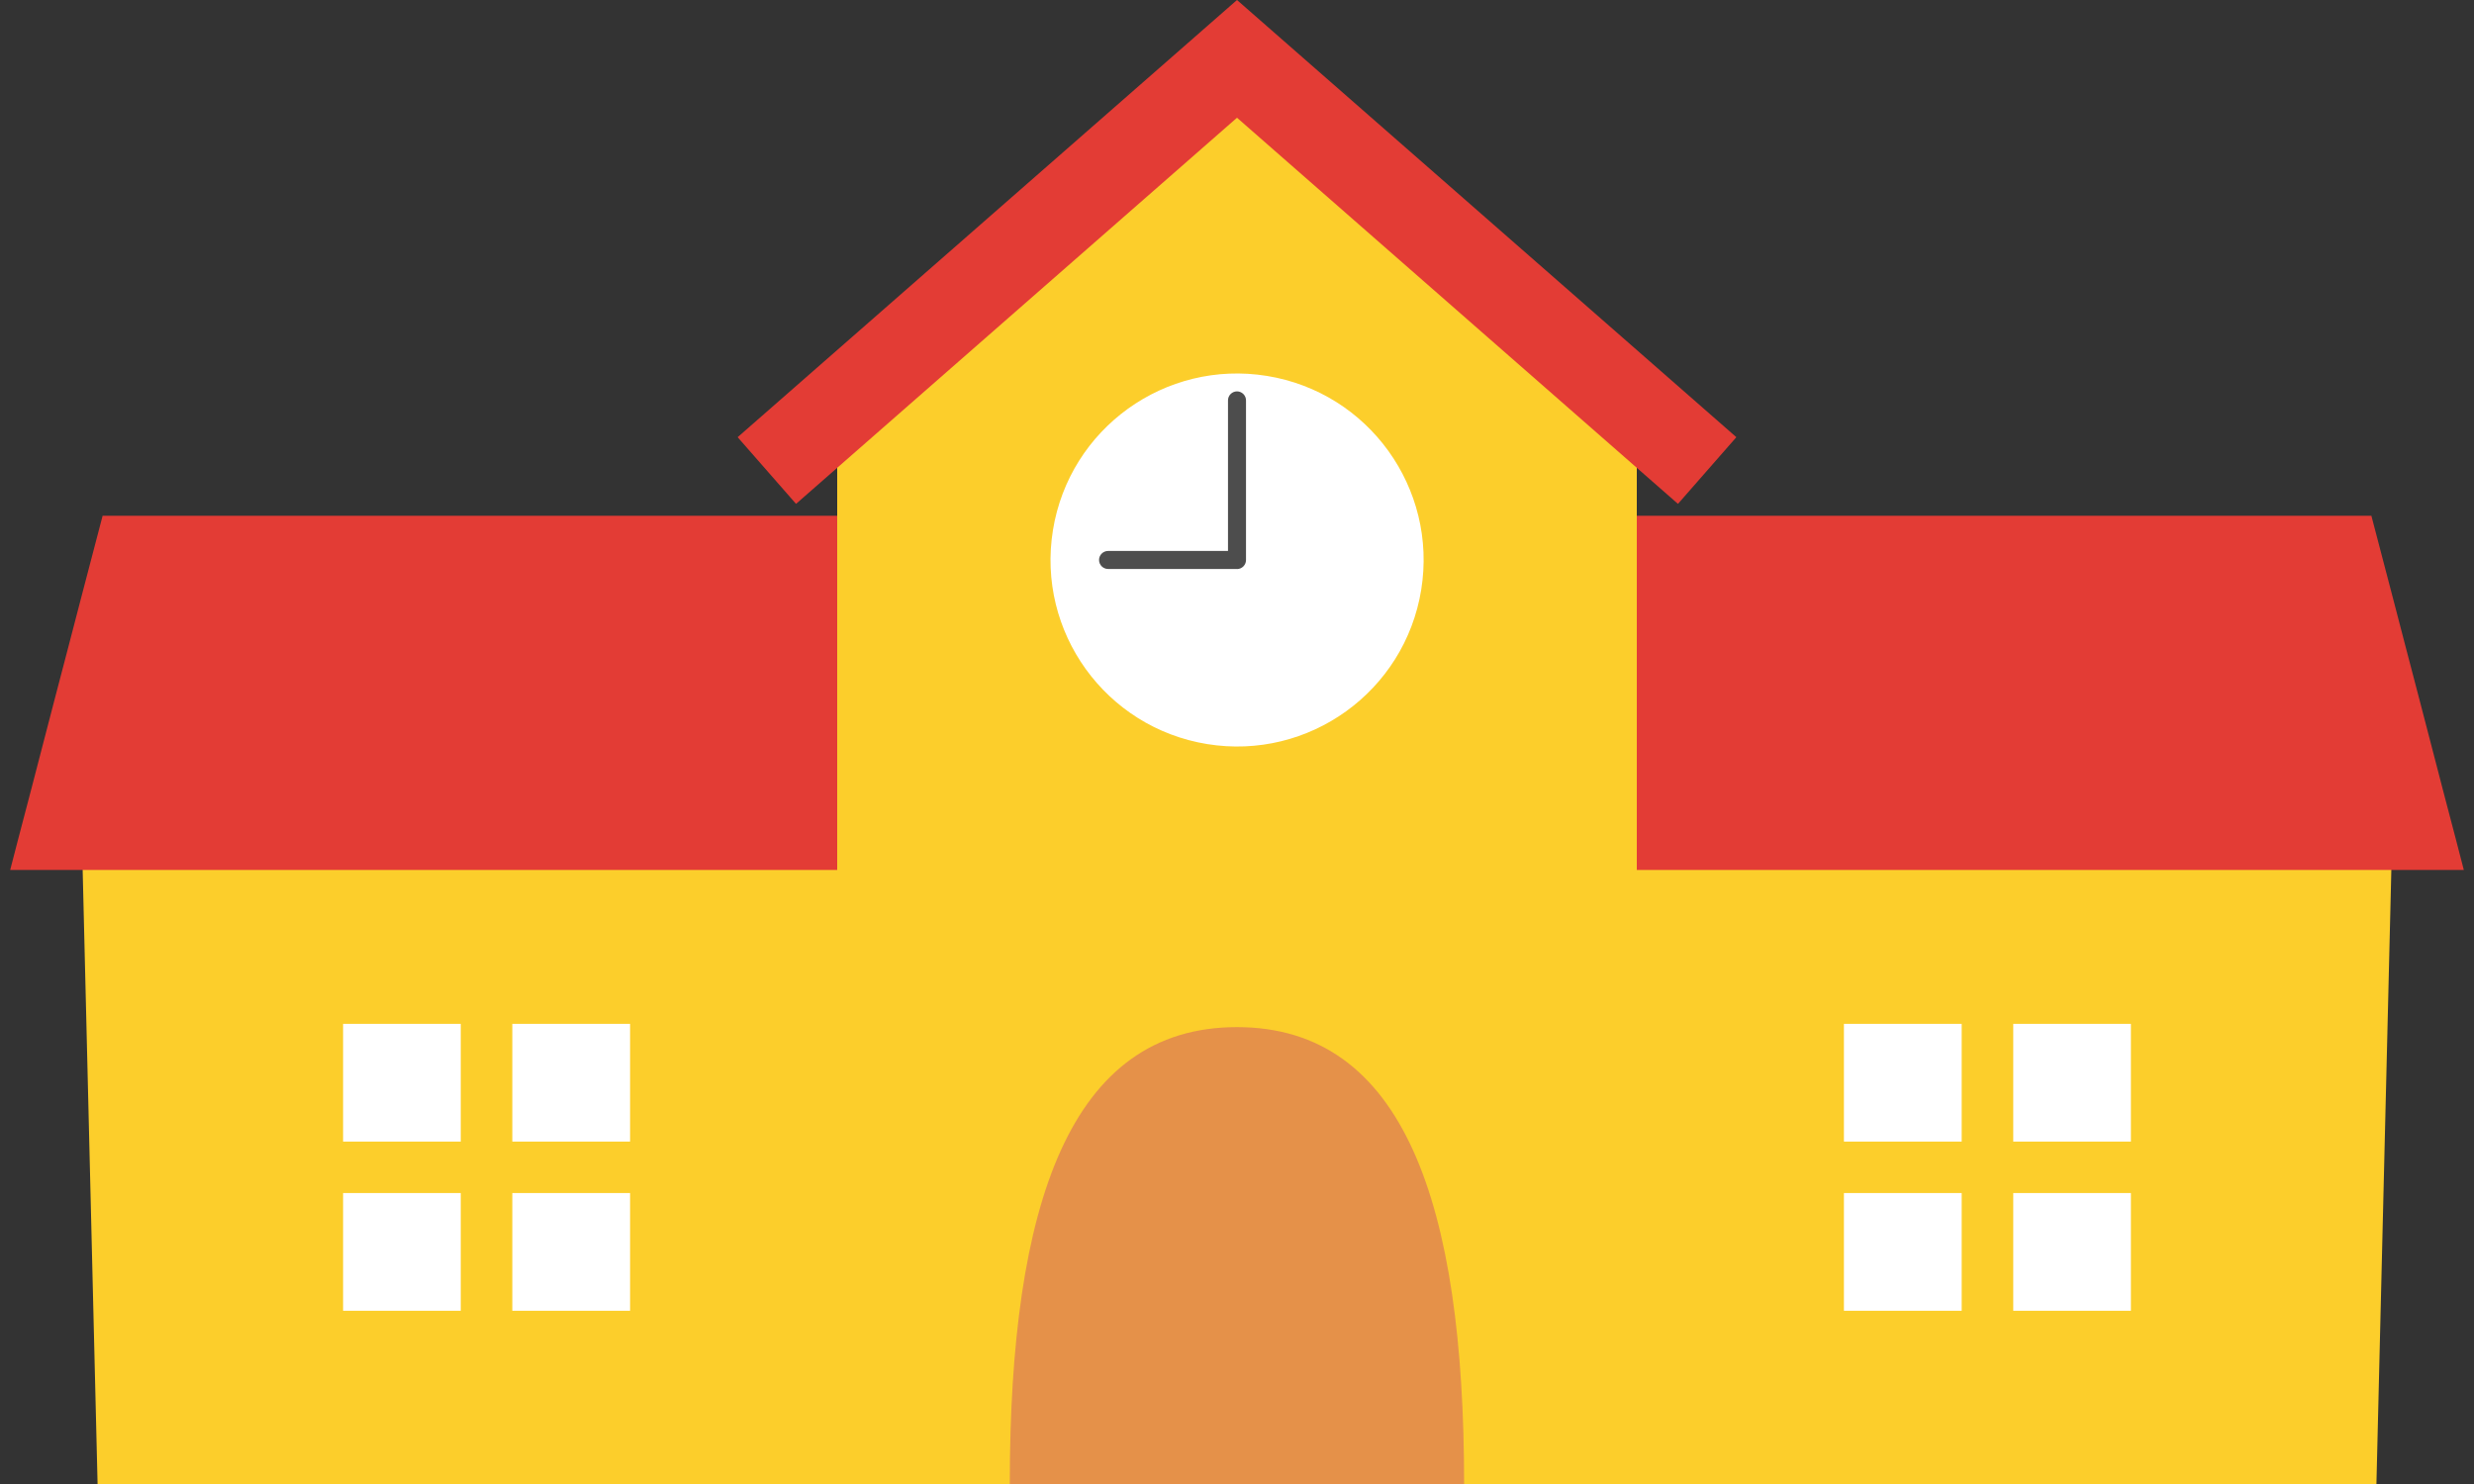
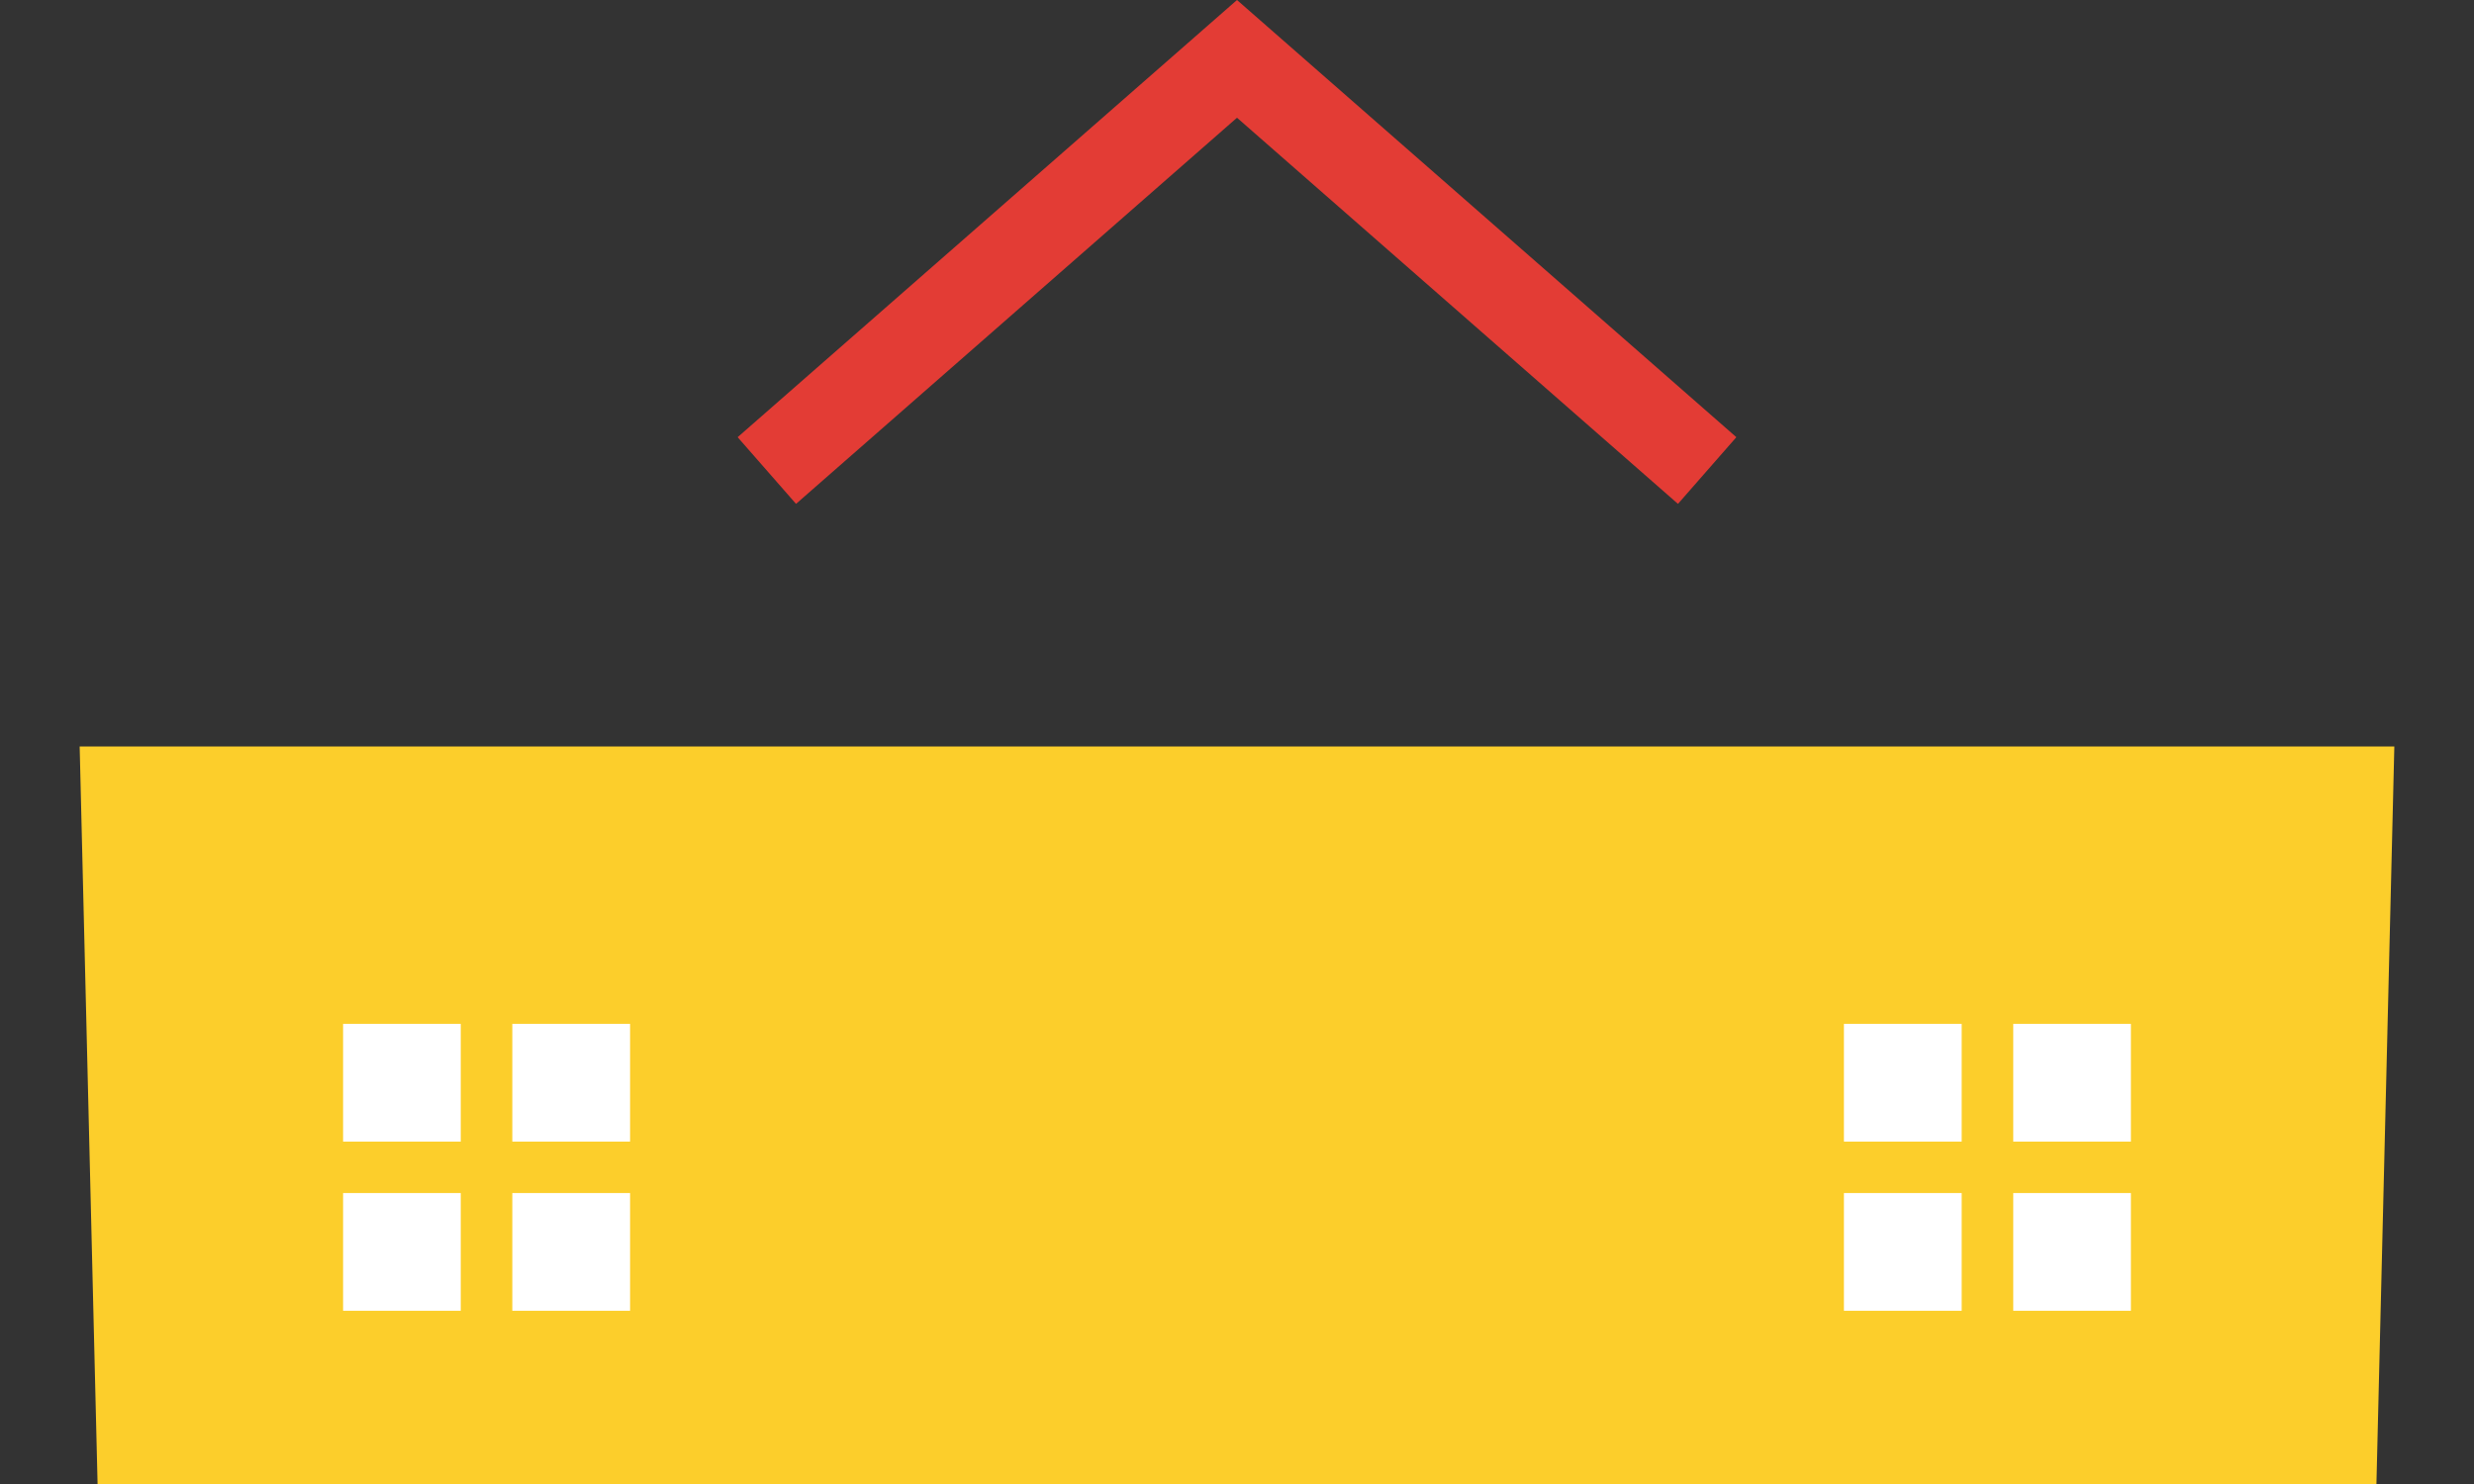
<svg xmlns="http://www.w3.org/2000/svg" id="_レイヤー_1" data-name="レイヤー_1" version="1.1" viewBox="0 0 250 150">
  <rect x="0" y="0" width="250" height="150" fill="#333333" stroke="none" />
  <defs>
    <style>
      .st0 {
        fill: #4d4d4d;
      }

      .st1 {
        fill: #e33c35;
      }

      .st2 {
        fill: #fff;
      }

      .st3 {
        fill: #e59149;
      }

      .st4 {
        fill: #fcce2b;
      }
    </style>
  </defs>
  <polygon class="st4" points="240.14 150 9.86 150 8.05 75.45 241.95 75.45 240.14 150" />
-   <polygon class="st1" points="248.18 84.88 246.9 80 245.63 75.11 244.36 70.23 243.08 65.34 241.81 60.46 240.53 55.57 239.63 52.13 10.37 52.13 9.47 55.57 8.19 60.46 6.92 65.34 5.64 70.23 4.37 75.11 3.1 80 1.82 84.88 1.03 87.93 248.97 87.93 248.18 84.88" />
-   <polygon class="st4" points="125 7.74 84.6 43.12 84.6 94.95 165.4 94.95 165.4 43.12 125 7.74" />
  <polygon class="st1" points="169.56 50.93 125 11.9 80.44 50.93 74.54 44.19 125 0 175.46 44.19 169.56 50.93" />
  <rect class="st2" x="34.67" y="103.49" width="29" height="29" />
  <polygon class="st4" points="71.04 115.39 51.77 115.39 51.77 94.95 46.56 94.95 46.56 115.39 27.29 115.39 27.29 120.59 46.56 120.59 46.56 137.67 51.77 137.67 51.77 120.59 71.04 120.59 71.04 115.39" />
  <rect class="st2" x="186.34" y="103.49" width="29" height="29" transform="translate(401.67 235.98) rotate(180)" />
  <polygon class="st4" points="222.71 115.39 203.44 115.39 203.44 94.95 198.23 94.95 198.23 115.39 178.96 115.39 178.96 120.59 198.23 120.59 198.23 137.67 203.44 137.67 203.44 120.59 222.71 120.59 222.71 115.39" />
-   <circle class="st2" cx="125" cy="56.6" r="18.85" transform="translate(49.11 170.92) rotate(-80.78)" />
-   <path class="st3" d="M125,103.82c-16.87,0-22.96,17.86-22.96,46.18h45.91c0-28.32-6.08-46.18-22.96-46.18Z" />
-   <path class="st0" d="M125,57.51h-13.03c-.5,0-.91-.41-.91-.91s.41-.91.91-.91h12.12v-15.22c0-.5.41-.91.91-.91s.91.41.91.91v16.14c0,.5-.41.91-.91.91Z" />
</svg>